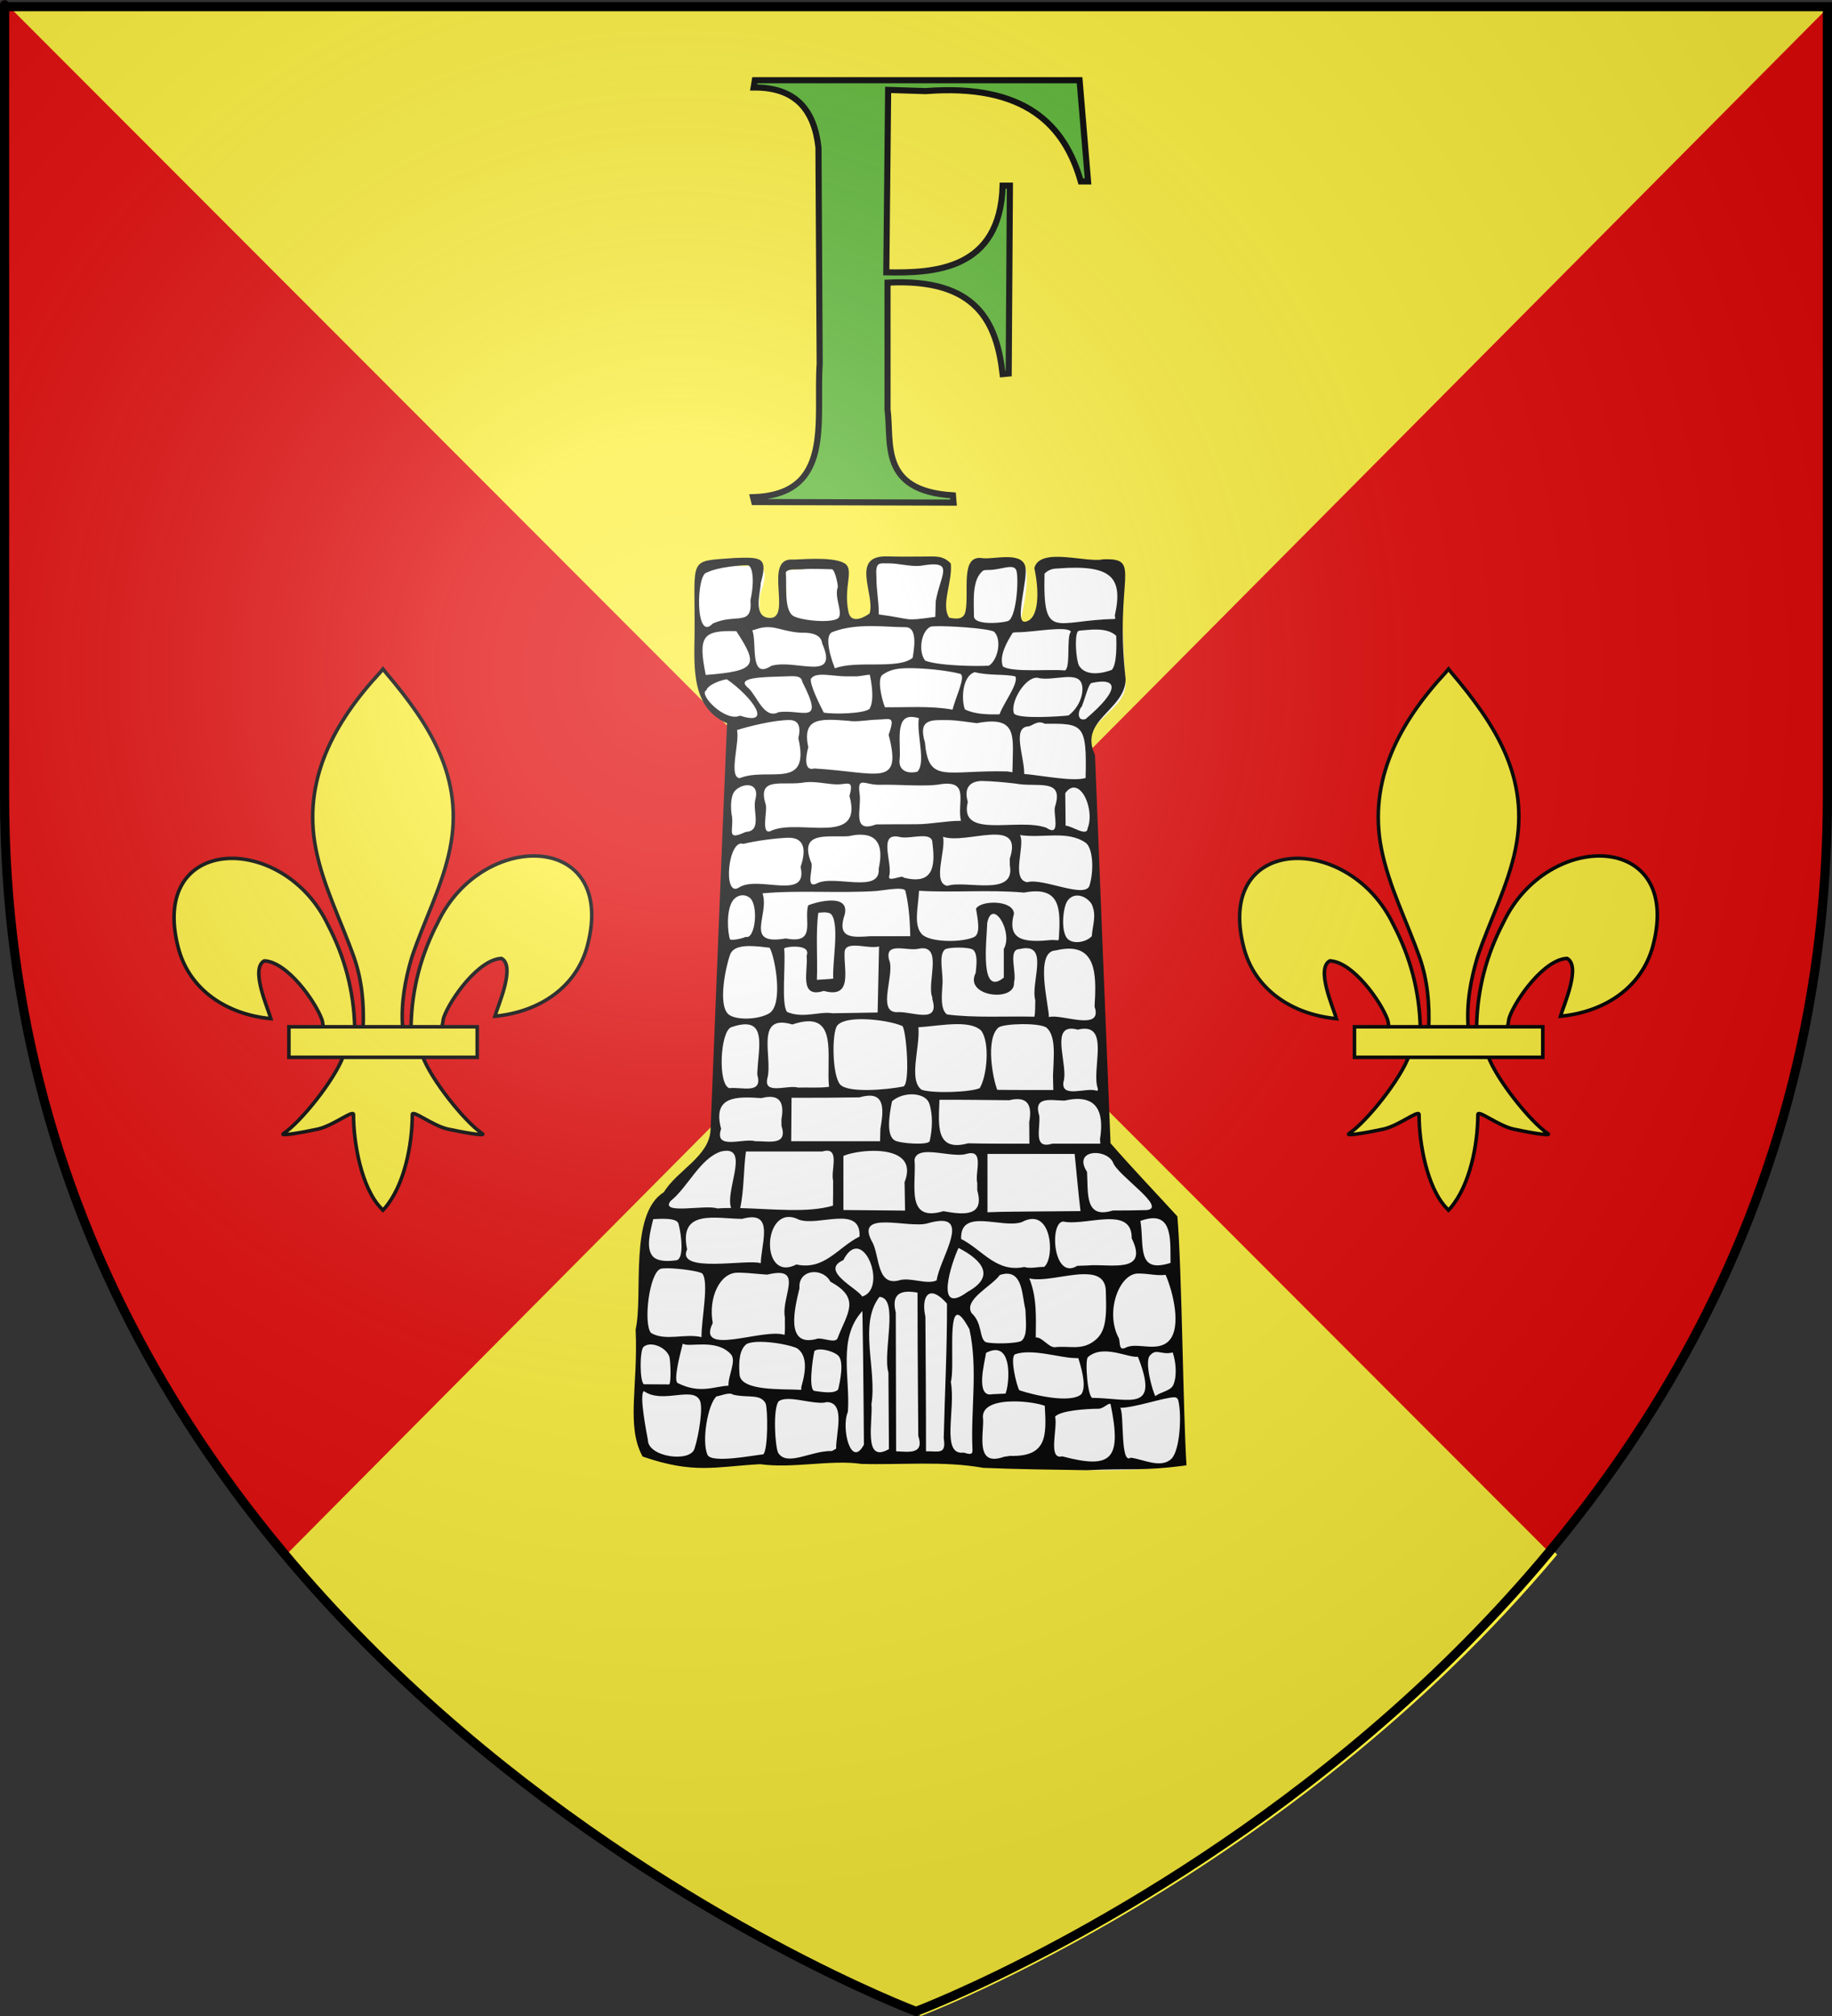
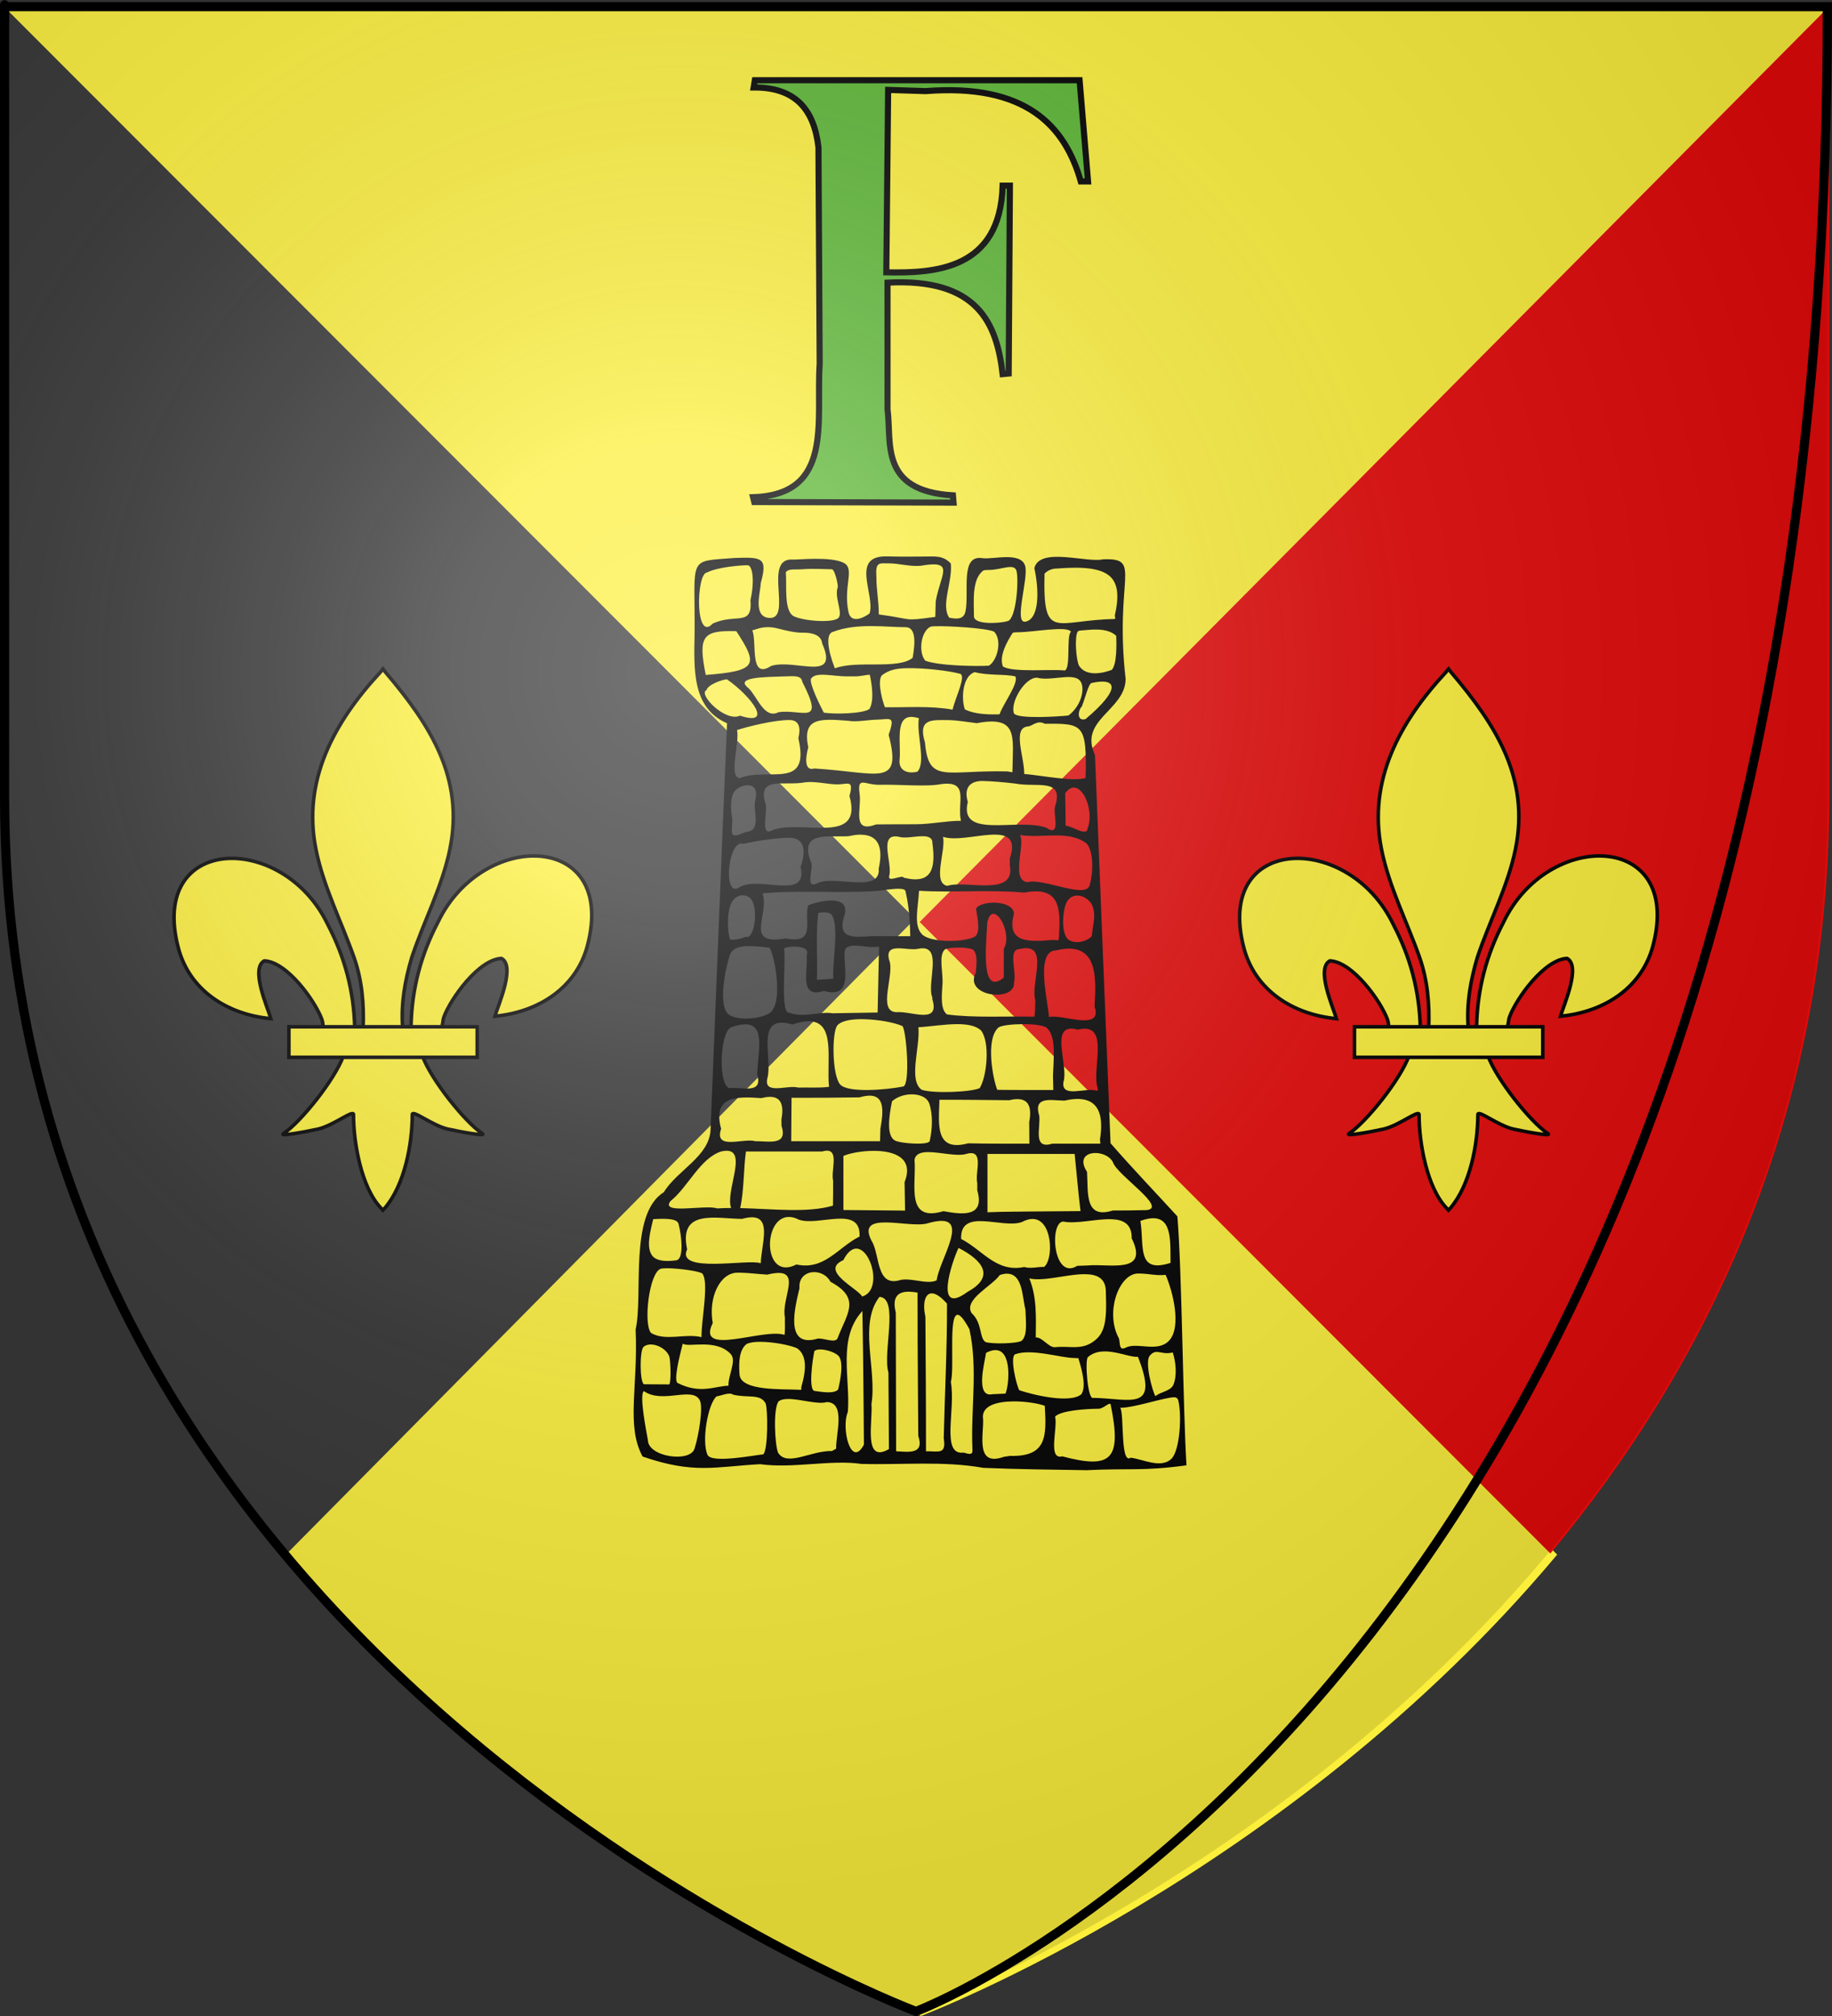
<svg xmlns="http://www.w3.org/2000/svg" xmlns:ns1="http://sodipodi.sourceforge.net/DTD/sodipodi-0.dtd" xmlns:ns2="http://www.inkscape.org/namespaces/inkscape" xmlns:xlink="http://www.w3.org/1999/xlink" version="1.0" width="600" height="660" id="svg2" ns1:version="0.32" ns2:version="0.44" ns1:docname="Blason_Fridefont_2.svg">
  <rect width="100%" height="100%" fill="#333333" stroke="none" />
  <ns1:namedview ns2:window-height="791" ns2:window-width="1030" ns2:pageshadow="2" ns2:pageopacity="0.0" guidetolerance="10.0" gridtolerance="10.0" objecttolerance="10.0" borderopacity="1.0" bordercolor="#666666" pagecolor="#ffffff" id="base" ns2:zoom="0.9030303" ns2:cx="300" ns2:cy="330" ns2:window-x="154" ns2:window-y="154" ns2:current-layer="svg2" />
  <desc id="desc4">Flag of Canton of Valais (Wallis)</desc>
  <defs id="defs6">
    <linearGradient id="linearGradient2893">
      <stop style="stop-color:#ffffff;stop-opacity:0.314" offset="0" id="stop2895" />
      <stop style="stop-color:#ffffff;stop-opacity:0.251" offset="0.19" id="stop2897" />
      <stop style="stop-color:#6b6b6b;stop-opacity:0.125" offset="0.6" id="stop2901" />
      <stop style="stop-color:#000000;stop-opacity:0.125" offset="1" id="stop2899" />
    </linearGradient>
    <linearGradient id="linearGradient2885">
      <stop style="stop-color:#ffffff;stop-opacity:1" offset="0" id="stop2887" />
      <stop style="stop-color:#ffffff;stop-opacity:1" offset="0.229" id="stop2891" />
      <stop style="stop-color:#000000;stop-opacity:1" offset="1" id="stop2889" />
    </linearGradient>
    <linearGradient id="linearGradient2955">
      <stop style="stop-color:#fd0000;stop-opacity:1" offset="0" id="stop2867" />
      <stop style="stop-color:#e77275;stop-opacity:0.659" offset="0.5" id="stop2873" />
      <stop style="stop-color:#000000;stop-opacity:0.323" offset="1" id="stop2959" />
    </linearGradient>
    <radialGradient cx="225.524" cy="218.901" r="300" fx="225.524" fy="218.901" id="radialGradient2961" xlink:href="#linearGradient2955" gradientUnits="userSpaceOnUse" gradientTransform="matrix(-4.167939e-4,2.183,-1.884,-3.599562e-4,615.597,-289.121)" />
    <polygon points="0,-1 0.588,0.809 -0.951,-0.309 0.951,-0.309 -0.588,0.809 0,-1 " transform="scale(53,53)" id="star" />
    <clipPath id="clip">
      <path d="M 0,-200 L 0,600 L 300,600 L 300,-200 L 0,-200 z " id="path10" />
    </clipPath>
    <radialGradient cx="225.524" cy="218.901" r="300" fx="225.524" fy="218.901" id="radialGradient1911" xlink:href="#linearGradient2955" gradientUnits="userSpaceOnUse" gradientTransform="matrix(-4.167939e-4,2.183,-1.884,-3.599562e-4,615.597,-289.121)" />
    <radialGradient cx="225.524" cy="218.901" r="300" fx="225.524" fy="218.901" id="radialGradient2865" xlink:href="#linearGradient2955" gradientUnits="userSpaceOnUse" gradientTransform="matrix(0,1.749,-1.593,-1.049767e-7,551.788,-191.29)" />
    <radialGradient cx="225.524" cy="218.901" r="300" fx="225.524" fy="218.901" id="radialGradient2871" xlink:href="#linearGradient2955" gradientUnits="userSpaceOnUse" gradientTransform="matrix(0,1.386,-1.323,-5.741131e-8,-158.082,-109.541)" />
    <radialGradient cx="221.445" cy="226.331" r="300" fx="221.445" fy="226.331" id="radialGradient3163" xlink:href="#linearGradient2893" gradientUnits="userSpaceOnUse" gradientTransform="matrix(1.353,0,0,1.349,-77.629,-85.747)" />
    <radialGradient cx="225.524" cy="218.901" r="300" fx="225.524" fy="218.901" id="radialGradient19139" xlink:href="#linearGradient2955" gradientUnits="userSpaceOnUse" gradientTransform="matrix(0,1.386,-1.323,-5.741131e-8,-158.082,-109.541)" />
    <radialGradient cx="225.524" cy="218.901" r="300" fx="225.524" fy="218.901" id="radialGradient19137" xlink:href="#linearGradient2955" gradientUnits="userSpaceOnUse" gradientTransform="matrix(0,1.749,-1.593,-1.049767e-7,551.788,-191.29)" />
    <radialGradient cx="225.524" cy="218.901" r="300" fx="225.524" fy="218.901" id="radialGradient19135" xlink:href="#linearGradient2955" gradientUnits="userSpaceOnUse" gradientTransform="matrix(-4.167939e-4,2.183,-1.884,-3.599562e-4,615.597,-289.121)" />
    <clipPath id="clipPath19131">
      <path d="M 0,-200 L 0,600 L 300,600 L 300,-200 L 0,-200 z " id="path19133" />
    </clipPath>
-     <polygon points="0,-1 0.588,0.809 -0.951,-0.309 0.951,-0.309 -0.588,0.809 0,-1 " transform="scale(53,53)" id="polygon19129" />
    <radialGradient cx="225.524" cy="218.901" r="300" fx="225.524" fy="218.901" id="radialGradient19127" xlink:href="#linearGradient2955" gradientUnits="userSpaceOnUse" gradientTransform="matrix(-4.167939e-4,2.183,-1.884,-3.599562e-4,615.597,-289.121)" />
    <linearGradient id="linearGradient19119">
      <stop style="stop-color:#fd0000;stop-opacity:1" offset="0" id="stop19121" />
      <stop style="stop-color:#e77275;stop-opacity:0.659" offset="0.5" id="stop19123" />
      <stop style="stop-color:#000000;stop-opacity:0.323" offset="1" id="stop19125" />
    </linearGradient>
    <linearGradient id="linearGradient19111">
      <stop style="stop-color:#ffffff;stop-opacity:1" offset="0" id="stop19113" />
      <stop style="stop-color:#ffffff;stop-opacity:1" offset="0.229" id="stop19115" />
      <stop style="stop-color:#000000;stop-opacity:1" offset="1" id="stop19117" />
    </linearGradient>
    <linearGradient id="linearGradient19101">
      <stop style="stop-color:#ffffff;stop-opacity:0.314" offset="0" id="stop19103" />
      <stop style="stop-color:#ffffff;stop-opacity:0.251" offset="0.19" id="stop19105" />
      <stop style="stop-color:#6b6b6b;stop-opacity:0.125" offset="0.6" id="stop19107" />
      <stop style="stop-color:#000000;stop-opacity:0.125" offset="1" id="stop19109" />
    </linearGradient>
    <radialGradient cx="225.524" cy="218.901" r="300" fx="225.524" fy="218.901" id="radialGradient19435" xlink:href="#linearGradient2955" gradientUnits="userSpaceOnUse" gradientTransform="matrix(0,1.386,-1.323,-5.741131e-8,-158.082,-109.541)" />
    <radialGradient cx="225.524" cy="218.901" r="300" fx="225.524" fy="218.901" id="radialGradient19433" xlink:href="#linearGradient2955" gradientUnits="userSpaceOnUse" gradientTransform="matrix(0,1.749,-1.593,-1.049767e-7,551.788,-191.29)" />
    <radialGradient cx="225.524" cy="218.901" r="300" fx="225.524" fy="218.901" id="radialGradient19431" xlink:href="#linearGradient2955" gradientUnits="userSpaceOnUse" gradientTransform="matrix(-4.167939e-4,2.183,-1.884,-3.599562e-4,615.597,-289.121)" />
    <clipPath id="clipPath19427">
      <path d="M 0,-200 L 0,600 L 300,600 L 300,-200 L 0,-200 z " id="path19429" />
    </clipPath>
    <polygon points="0,-1 0.588,0.809 -0.951,-0.309 0.951,-0.309 -0.588,0.809 0,-1 " transform="scale(53,53)" id="polygon19425" />
    <radialGradient cx="225.524" cy="218.901" r="300" fx="225.524" fy="218.901" id="radialGradient19423" xlink:href="#linearGradient2955" gradientUnits="userSpaceOnUse" gradientTransform="matrix(-4.167939e-4,2.183,-1.884,-3.599562e-4,615.597,-289.121)" />
    <linearGradient id="linearGradient19415">
      <stop style="stop-color:#fd0000;stop-opacity:1" offset="0" id="stop19417" />
      <stop style="stop-color:#e77275;stop-opacity:0.659" offset="0.5" id="stop19419" />
      <stop style="stop-color:#000000;stop-opacity:0.323" offset="1" id="stop19421" />
    </linearGradient>
    <linearGradient id="linearGradient19407">
      <stop style="stop-color:#ffffff;stop-opacity:1" offset="0" id="stop19409" />
      <stop style="stop-color:#ffffff;stop-opacity:1" offset="0.229" id="stop19411" />
      <stop style="stop-color:#000000;stop-opacity:1" offset="1" id="stop19413" />
    </linearGradient>
    <linearGradient id="linearGradient19397">
      <stop style="stop-color:#ffffff;stop-opacity:0.314" offset="0" id="stop19399" />
      <stop style="stop-color:#ffffff;stop-opacity:0.251" offset="0.19" id="stop19401" />
      <stop style="stop-color:#6b6b6b;stop-opacity:0.125" offset="0.6" id="stop19403" />
      <stop style="stop-color:#000000;stop-opacity:0.125" offset="1" id="stop19405" />
    </linearGradient>
    <radialGradient ns2:collect="always" xlink:href="#linearGradient2893" id="radialGradient2134" gradientUnits="userSpaceOnUse" gradientTransform="matrix(1.353,0,0,1.349,-77.629,-85.747)" cx="221.445" cy="226.331" fx="221.445" fy="226.331" r="300" />
  </defs>
  <g id="g2401">
    <g transform="matrix(1.003,0,0,1.003,-470.753,-0.47)" id="g2097">
      <path id="path2855" style="fill:#fcef3c;fill-opacity:1;fill-rule:evenodd;stroke:none;stroke-width:1px;stroke-linecap:butt;stroke-linejoin:miter;stroke-opacity:1" d="M 769.685,298.812 L 562.539,508.059 C 650.869,613.442 770.095,658.468 770.095,658.468 C 770.095,658.468 889.464,613.406 977.808,507.901 L 769.685,298.812 z " />
      <path id="path19459" style="fill:#fcef3c;fill-opacity:1;fill-rule:evenodd;stroke:none;stroke-width:1px;stroke-linecap:butt;stroke-linejoin:miter;stroke-opacity:1;display:inline" d="M 471.683,3.688 L 769.808,302.031 L 1066.37,3.688 L 471.683,3.688 z " />
-       <path id="path19461" style="fill:#e20909;fill-opacity:1;fill-rule:evenodd;stroke:none;stroke-width:1px;stroke-linecap:butt;stroke-linejoin:miter;stroke-opacity:1;display:inline" d="M 470.151,0.469 L 470.933,289.719 C 478.16,380.769 516.187,452.765 562.776,507.938 L 769.433,300 L 470.151,0.469 z " />
      <path id="path19463" style="fill:#e20909;fill-opacity:1;fill-rule:evenodd;stroke:none;stroke-width:1px;stroke-linecap:butt;stroke-linejoin:miter;stroke-opacity:1;display:inline" d="M 1066.682,2.5 L 769.651,301.406 L 975.589,507.531 C 1026.478,446.405 1066.682,364.965 1066.682,260.219 C 1066.682,-24.336 1066.682,2.335 1066.682,2.5 z " />
    </g>
    <g transform="translate(1.587,4.553)" id="layer4" style="display:inline">
      <g id="g1878" style="display:inline" transform="matrix(0.194,0,0,0.194,403.056,213.103)">
        <path id="path1876" style="opacity:1;fill:#fcef3c;fill-opacity:1;fill-rule:evenodd;stroke:black;stroke-width:6;stroke-linecap:butt;stroke-linejoin:miter;stroke-miterlimit:4;stroke-dasharray:none;stroke-opacity:1;display:inline" d="M 407.029,608.699 C 408.454,546.743 423.78,489.16 452.319,434.591 C 527.033,277.405 755.239,281.159 704.934,473.402 C 686.397,544.241 623.425,585.876 548.615,593.017 C 554.015,574.352 583.715,508.365 559.74,495.455 C 521.401,496.904 473.795,563.161 462.347,594.756 C 460.694,599.292 461.156,604.534 459.311,608.996" />
        <g id="g26675" style="opacity:1;display:inline" transform="translate(-38.532,-48.577)">
          <g id="g13018" style="fill:#fcef3c;fill-opacity:1;stroke:black;stroke-width:6;stroke-miterlimit:4;stroke-dasharray:none;stroke-opacity:1" transform="translate(0,4)">
            <path id="path1902" style="fill:#fcef3c;fill-opacity:1;fill-rule:evenodd;stroke:black;stroke-width:6;stroke-linecap:butt;stroke-linejoin:miter;stroke-miterlimit:4;stroke-dasharray:none;stroke-opacity:1" d="M 350.523,657.372 C 349.098,595.416 333.772,537.833 305.233,483.264 C 230.519,326.078 2.313,329.832 52.618,522.075 C 71.155,592.914 134.127,634.549 208.937,641.69 C 203.537,623.025 173.837,557.038 197.813,544.128 C 236.151,545.577 283.757,611.833 295.205,643.429 C 296.858,647.965 296.396,653.207 298.241,657.669" />
            <path id="path3734" style="fill:#fcef3c;fill-opacity:1;fill-rule:nonzero;stroke:black;stroke-width:6;stroke-linecap:butt;stroke-linejoin:miter;stroke-miterlimit:4;stroke-dasharray:none;stroke-opacity:1" d="M 393.626,57.12 C 314.912,141.97 262.061,240.082 284.845,355.151 C 297.414,418.635 327.886,477.431 349.376,538.589 C 362.812,576.959 366.248,617.041 364.657,657.37 L 431.438,657.37 C 428.242,616.744 435.245,577.372 446.72,538.589 C 467.194,477.051 498.345,418.683 511.251,355.151 C 535.379,236.372 478.744,146.792 402.813,57.495 L 398.173,51.577 L 393.626,57.12 z " />
            <path id="path6395" style="fill:#fcef3c;fill-opacity:1;fill-rule:evenodd;stroke:black;stroke-width:6;stroke-linecap:butt;stroke-linejoin:miter;stroke-miterlimit:4;stroke-dasharray:none;stroke-opacity:1" d="M 331.345,704.401 C 317.383,743.531 260.456,815.193 230.22,835.62 C 222.377,840.918 267.706,832.569 288.001,828.12 C 314.62,822.286 349.218,793.923 348.407,803.933 C 348.332,849.771 361.218,926.257 394.813,961.401 L 397.995,964.789 L 401.282,961.401 C 434.86,922.23 447.52,853.359 447.688,803.933 C 446.877,793.923 481.476,822.286 508.095,828.12 C 528.39,832.569 573.718,840.918 565.876,835.62 C 535.639,815.193 478.744,743.531 464.782,704.401 L 331.345,704.401 z " />
            <rect id="rect4623" style="fill:#fcef3c;fill-opacity:1;stroke:black;stroke-width:6;stroke-miterlimit:4;stroke-dasharray:none;stroke-opacity:1" y="655.379" x="239.352" height="51.503" width="317.888" />
          </g>
        </g>
      </g>
      <g id="g26682" style="display:inline" transform="matrix(0.194,0,0,0.194,54.072,213.103)">
        <path id="path26684" style="opacity:1;fill:#fcef3c;fill-opacity:1;fill-rule:evenodd;stroke:black;stroke-width:6;stroke-linecap:butt;stroke-linejoin:miter;stroke-miterlimit:4;stroke-dasharray:none;stroke-opacity:1;display:inline" d="M 407.029,608.699 C 408.454,546.743 423.78,489.16 452.319,434.591 C 527.033,277.405 755.239,281.159 704.934,473.402 C 686.397,544.241 623.425,585.876 548.615,593.017 C 554.015,574.352 583.715,508.365 559.74,495.455 C 521.401,496.904 473.795,563.161 462.347,594.756 C 460.694,599.292 461.156,604.534 459.311,608.996" />
        <g id="g26686" style="opacity:1;display:inline" transform="translate(-38.532,-48.577)">
          <g id="g26688" style="fill:#fcef3c;fill-opacity:1;stroke:black;stroke-width:6;stroke-miterlimit:4;stroke-dasharray:none;stroke-opacity:1" transform="translate(0,4)">
            <path id="path26690" style="fill:#fcef3c;fill-opacity:1;fill-rule:evenodd;stroke:black;stroke-width:6;stroke-linecap:butt;stroke-linejoin:miter;stroke-miterlimit:4;stroke-dasharray:none;stroke-opacity:1" d="M 350.523,657.372 C 349.098,595.416 333.772,537.833 305.233,483.264 C 230.519,326.078 2.313,329.832 52.618,522.075 C 71.155,592.914 134.127,634.549 208.937,641.69 C 203.537,623.025 173.837,557.038 197.813,544.128 C 236.151,545.577 283.757,611.833 295.205,643.429 C 296.858,647.965 296.396,653.207 298.241,657.669" />
            <path id="path26692" style="fill:#fcef3c;fill-opacity:1;fill-rule:nonzero;stroke:black;stroke-width:6;stroke-linecap:butt;stroke-linejoin:miter;stroke-miterlimit:4;stroke-dasharray:none;stroke-opacity:1" d="M 393.626,57.12 C 314.912,141.97 262.061,240.082 284.845,355.151 C 297.414,418.635 327.886,477.431 349.376,538.589 C 362.812,576.959 366.248,617.041 364.657,657.37 L 431.438,657.37 C 428.242,616.744 435.245,577.372 446.72,538.589 C 467.194,477.051 498.345,418.683 511.251,355.151 C 535.379,236.372 478.744,146.792 402.813,57.495 L 398.173,51.577 L 393.626,57.12 z " />
            <path id="path26694" style="fill:#fcef3c;fill-opacity:1;fill-rule:evenodd;stroke:black;stroke-width:6;stroke-linecap:butt;stroke-linejoin:miter;stroke-miterlimit:4;stroke-dasharray:none;stroke-opacity:1" d="M 331.345,704.401 C 317.383,743.531 260.456,815.193 230.22,835.62 C 222.377,840.918 267.706,832.569 288.001,828.12 C 314.62,822.286 349.218,793.923 348.407,803.933 C 348.332,849.771 361.218,926.257 394.813,961.401 L 397.995,964.789 L 401.282,961.401 C 434.86,922.23 447.52,853.359 447.688,803.933 C 446.877,793.923 481.476,822.286 508.095,828.12 C 528.39,832.569 573.718,840.918 565.876,835.62 C 535.639,815.193 478.744,743.531 464.782,704.401 L 331.345,704.401 z " />
            <rect id="rect26696" style="fill:#fcef3c;fill-opacity:1;stroke:black;stroke-width:6;stroke-miterlimit:4;stroke-dasharray:none;stroke-opacity:1" y="655.379" x="239.352" height="51.503" width="317.888" />
          </g>
        </g>
      </g>
-       <path id="rect10331" style="fill:white;fill-opacity:1;stroke:none;stroke-width:7;stroke-miterlimit:4;stroke-dasharray:none;stroke-opacity:1" d="M 289.625,178.435 C 285.691,178.134 285.017,177.61 284.688,181.31 C 283.885,186.038 285.776,192.337 285.971,197.088 C 285.422,197.442 280.869,201.335 277.216,199.334 C 273.911,197.524 277.666,180.941 271.103,181.096 C 264.848,181.244 259.207,182.11 255.699,182.128 C 251.164,182.15 257.477,187.632 255.718,190.351 C 251.823,196.369 256.091,198.695 251.968,199.92 C 245.986,199.679 247.269,193.997 247.253,190.416 C 248.417,186.707 250.598,181.895 246.389,180.561 C 235.412,181.645 238.279,178.833 234.799,179.897 C 226.224,183.678 225.94,185.756 227.036,202.312 C 227.085,206.828 226.105,211.461 226.814,216.034 C 227.363,222.882 231.166,229.687 237.811,232.141 C 235.832,277.094 234.305,322.071 232.282,367.018 C 230.87,374.648 223.408,378.593 218.767,384.098 C 217.584,385.903 216.2,387.347 214.41,388.553 C 208.8,393.748 209.152,402.14 209.082,409.2 C 209.237,413.082 208.628,416.929 208.301,420.739 C 208.915,429.763 206.337,458.528 209.733,467.308 C 213.179,473.754 220.836,473.414 231.371,472.955 C 238.614,475.399 243.941,472.585 251.518,473.807 C 265.63,473.842 272.376,474.141 280.997,474.325 C 294.486,474.648 308.123,473.309 321.48,475.608 C 335.07,475.891 370.936,478.481 383.797,474.827 C 385.442,465.198 385.857,474.92 385.913,448.248 C 384.769,430.531 385.193,412.083 383.722,394.391 C 376.4,386.424 368.935,378.583 361.827,370.424 C 360.078,328.009 358.419,285.591 356.717,243.174 C 354.659,239.428 355.489,234.616 358.556,231.672 C 361.923,227.868 367.408,224.591 367.073,218.788 C 366.238,209.303 365.987,195.137 365.505,184.57 C 362.011,179.391 354.871,181.679 349.3,179.099 C 346.175,177.801 343.244,180.27 339.117,179.79 C 337.746,181.515 339.36,183.797 338.895,185.837 C 338.949,189.607 340.03,199.194 332.274,201.062 C 331.717,201.104 338.216,179.725 332.055,179.126 C 325.722,178.51 321.543,180.685 319.713,180.317 C 316.438,179.657 316.769,197.169 315.364,198.323 C 310.717,202.139 310.282,199.218 307.897,198.792 C 304.975,194.106 308.09,184.537 308.199,179.371 C 308.182,177.549 308.954,179.208 306.731,178.385 C 300.041,178.243 302.57,178.229 295.13,178.127 C 292.159,178.454 292.538,178.499 289.625,178.435 z " />
      <path id="path10736" style="fill:black;fill-opacity:1;stroke:none;stroke-opacity:1" d="M 301.648,177.64 C 298.029,177.646 294.318,177.732 289.284,177.606 C 276.557,177.052 285.099,190.01 283.233,196.246 C 282.322,196.989 277.245,200.275 276.296,195.785 C 274.504,187.302 278.512,181.709 274.782,179.737 C 270.578,177.515 259.607,178.741 258.089,178.636 C 248.063,177.945 258.139,198.253 250.34,197.741 C 244.798,197.377 247.558,189.106 247.569,186.342 C 249.926,177.892 247.92,177.789 238.883,178.123 C 223.343,179.333 226.125,177.408 225.896,203.088 C 225.694,214.696 225.035,227.199 236.527,232.239 C 234.638,276.599 232.956,320.971 231.129,365.334 C 230.721,374.07 220.129,378.61 215.84,385.745 C 204.292,392.867 209.145,419.335 206.586,430.712 C 207.447,449.341 203.378,462.204 208.871,472.293 C 225.784,478.104 232.49,475.615 247.355,474.793 C 258.11,476.28 270.555,473.244 280.504,474.704 C 293.825,475.08 307.36,473.656 320.453,475.992 C 331.577,476.478 343.657,476.586 354.312,476.762 C 368.596,476.056 372.323,477.136 387.001,475.169 C 385.867,457.278 385.52,411.53 384.02,393.663 C 376.956,385.942 369.202,377.845 362.128,369.718 C 360.388,327.345 358.726,284.97 357.031,242.595 C 351.571,231.07 366.938,228.038 367.067,217.767 C 363.329,184.37 372.79,178.055 359.699,178.561 C 354.239,179.784 338.985,174.412 337.167,181.43 C 338.778,188.726 338.833,197.932 334.351,198.957 C 330.202,199.906 335.422,184.608 334.135,180.632 C 332.618,175.949 323.481,178.697 320.156,178.176 C 312.805,177.024 315.864,188.904 314.649,195.477 C 314.115,198.364 311.669,198.137 309.285,197.664 C 306.48,193.499 310.435,185.898 309.806,179.935 C 307.355,177.231 304.463,177.635 301.648,177.64 z M 289.503,179.88 C 292.582,179.847 296.58,181.01 299.887,180.675 C 311.455,178.669 306.458,183.266 304.874,192.306 C 304.834,194 304.777,195.707 304.737,197.401 C 293.852,198.911 297.901,198.158 286.231,196.602 C 286.231,191.998 285.443,188.958 285.443,184.354 C 285.07,179.199 286.423,179.914 289.503,179.88 z M 270.836,181.819 C 271.89,181.83 272.963,187.221 272.789,187.686 C 271.604,190.846 274.357,195.564 273.173,197.538 C 271.988,199.513 262.119,198.861 258.564,197.282 C 255.009,195.702 256.173,187.148 255.778,182.804 C 256.653,181.491 258.9,182.004 261.519,181.797 C 264.664,181.547 268.346,181.795 270.836,181.819 z M 322.184,182.039 C 326.277,182.082 330.645,179.622 331.336,182.386 C 332.126,185.546 331.223,198.003 328.458,198.792 C 325.693,199.582 317.389,200.051 317.389,197.203 C 317.389,192.464 316.59,184.94 320.54,182.176 C 321.033,182.077 321.599,182.032 322.184,182.039 z M 243.24,180.495 C 244.899,180.492 245.614,185.675 244.199,191.872 C 244.908,200.851 239.401,196.054 231.787,199.627 C 226.05,205.866 226.392,183.261 229.922,182.883 C 233.466,181.103 240.815,180.499 243.24,180.495 z M 344.674,181.567 C 362.427,180.158 366.331,184.39 363.525,196.978 C 363.75,199.022 364.349,197.324 363.388,198.099 C 343.932,198.461 339.971,205.586 340.509,183.266 C 341.593,182.103 343.035,181.585 344.674,181.567 z M 283.721,200.415 C 287.927,200.418 291.882,200.8 294.928,200.771 C 298.308,200.74 298.268,205.369 297.32,210.803 C 292.485,214.756 279.029,211.497 271.832,214.248 C 269.269,207.593 269.038,203.145 270.981,202.388 C 275.071,200.794 279.515,200.413 283.721,200.415 z M 304.49,200.47 C 309.049,200.311 321.649,201.094 323.992,202.244 C 326.652,204.932 325.196,211.538 322.288,213.379 C 317.871,213.631 305.829,213.414 301.43,211.734 C 299.12,208.829 300.007,202.296 303.066,200.662 C 303.353,200.546 303.839,200.493 304.49,200.47 z M 261.336,202.579 C 264.75,202.523 267.41,203.504 267.665,206.059 C 273.359,218.986 259.07,211.058 251.022,213.435 C 243.678,218.18 246.447,205.84 244.794,201.812 C 246.711,201.346 248.79,200.084 253.293,201.235 C 255.992,201.924 258.893,202.62 261.336,202.579 z M 331.691,202.436 C 336.616,202.462 348.013,200.192 349.161,202.278 C 347.574,203.671 349.184,214.344 347.113,214.956 C 343.211,214.429 329.831,215.698 326.871,213.626 C 325.555,210.165 328.212,205.574 330.075,202.628 C 330.441,202.483 330.988,202.433 331.691,202.436 z M 352.154,201.882 C 354.885,201.736 360.82,200.584 363.991,203.605 C 364.087,206.149 364.267,212.804 362.553,214.741 C 360.297,215.629 354.322,217.29 351.825,213.417 C 350.855,211.642 350.257,203.73 351.414,202.156 C 351.622,202 351.872,201.898 352.154,201.882 z M 239.561,202.074 C 246.76,213.136 246.56,215.099 229.554,216.412 C 226.959,203.552 228.615,201.787 239.561,202.074 z M 295.184,214.207 C 301.091,214.074 308.985,215.007 312.808,216.022 C 314.974,216.598 311.309,223.756 310.397,227.768 C 303.075,226.453 295.628,227.092 288.231,226.983 C 287.049,223.909 285.677,217.608 287.436,216.372 C 289.548,214.886 291.64,214.287 295.184,214.207 z M 276.353,216.878 C 277.092,216.864 277.793,216.867 278.463,216.878 C 280.249,216.907 282.464,216.251 283.299,216.372 C 284.517,222.248 284.254,225.679 283.189,227.531 C 281.169,229.142 271.286,229.318 268.201,228.736 C 266.97,226.321 263.598,219.648 263.982,217.722 C 265.501,215.143 271.182,216.979 276.353,216.878 z M 330.954,216.894 C 332.096,219.175 327.103,225.583 325.768,229.302 C 322.152,229.404 317.64,229.319 314.425,227.685 C 313.186,224.331 313.568,216.739 317.673,215.496 C 322.027,216.68 327.562,216.055 330.954,216.894 z M 255.296,216.894 C 258.376,216.795 260.86,216.467 261.16,218.641 C 268.674,233.283 261.242,227.512 253.405,228.6 C 248.681,231.049 246.408,223.366 243.514,220.704 C 238.913,217.118 248.52,217.112 255.296,216.894 z M 338.078,217.319 C 338.34,217.332 338.57,217.398 338.818,217.483 C 343.8,218.286 350.747,215.362 352.49,218.862 C 353.639,221.17 352.592,226.461 348.365,229.677 C 346.46,229.921 331.538,231.026 330.481,228.957 C 329.217,225.306 334.142,217.119 338.078,217.319 z M 236.494,217.836 C 244.788,223.663 251.795,233.326 240.774,229.745 C 235.888,231.974 226.948,222.614 229.769,221.411 C 230.339,219.44 235.225,217.892 236.494,217.836 z M 356.059,219.015 C 364.133,217.264 365.8,220.836 353.935,230.869 C 350.891,231.726 351.547,227.782 352.709,226.78 C 353.915,223.767 354.956,218.956 356.059,219.015 z M 296.587,230.158 C 297.327,230.116 298.232,230.241 299.355,230.569 C 298.511,235.637 301.754,245.093 298.868,248.084 C 295.309,248.949 292.747,247.462 293.019,244.318 C 293.618,239.547 291.414,230.455 296.587,230.158 z M 285.847,231.038 C 289.914,230.95 291.728,229.53 289.457,235.983 C 293.923,253.428 286.226,248.306 265.085,247.031 C 260.8,248.292 263.038,240.341 263.139,240.155 C 261.078,230.381 266.8,230.673 276.257,231.421 C 278.834,231.902 282.683,231.106 285.847,231.038 z M 308.698,231.192 C 311.721,231.191 315.262,231.837 318.343,232.206 C 331.954,229.549 330.109,236.859 330.036,246.655 L 329.981,248.271 L 328.337,247.997 C 308.063,247.496 302.542,252.152 301.349,238.531 C 298.939,230.578 303.661,231.195 308.698,231.192 z M 257.077,231.176 C 259.704,231.219 260.865,233.034 259.879,237.114 C 263.906,254.412 249.963,246.419 240.637,250.211 C 236.917,249.752 240.754,238.371 239.788,234.458 C 243.022,233.399 252.062,231.093 257.077,231.176 z M 335.194,233.249 C 336.448,233.174 338.188,231.047 340.592,232.395 C 353.131,232.309 354.395,232.305 353.963,250.156 C 349.726,251.376 340.176,249.391 333.844,248.819 C 333.965,243.341 329.758,233.577 335.194,233.249 z M 286.553,252.371 C 292.992,252.196 301.838,253.122 306.801,252.126 C 316.075,251.005 311.768,258.229 313.137,264.163 C 308.21,264.163 303.295,265.292 298.368,265.292 C 294.02,265.293 289.675,265.303 285.326,265.347 C 277.203,268.438 280.659,260.034 279.956,255.449 C 279.103,249.316 281.545,252.508 286.553,252.371 z M 272.894,252.242 C 275.964,252.195 278.178,250.586 276.613,255.997 C 281.266,272.577 260.599,263.441 251.241,267.306 C 247.237,269.612 249.959,260.558 249.158,258.704 C 246.234,249.278 255.154,252.911 262.153,251.552 C 265.52,251.153 269.824,252.29 272.894,252.242 z M 320.172,251.127 C 323.25,251.175 327.595,251.574 330.967,251.97 C 337.947,253.344 346.996,249.952 343.962,259.471 C 343.182,261.574 346.097,269.797 341.085,266.43 C 331.699,263.047 312.336,270.368 315.378,257.976 C 313.774,252.508 317.093,251.078 320.172,251.127 z M 243.377,252.513 C 245.265,252.579 246.704,253.939 245.761,257.334 C 244.899,260.953 248.067,267.572 242.637,267.8 C 236.219,270.783 238.647,267.533 238.171,262.923 C 237.617,260.146 237.616,256.024 239.103,254.376 C 240.166,253.197 241.909,252.461 243.377,252.513 z M 350.072,253.28 C 353.864,253.291 356.603,261.819 354.62,266.63 C 354.444,269.55 349.461,265.781 347.414,265.753 C 347.385,261.579 347.334,259.289 347.304,255.115 C 348.246,253.812 349.197,253.277 350.072,253.28 z M 279.627,268.717 C 279.961,268.701 280.275,268.709 280.586,268.717 C 285.98,268.854 287.766,272.687 286.203,279.785 C 286.917,288.231 271.485,281.681 265.954,284.669 C 261.808,286.653 265.173,279.019 263.982,277.628 C 260.124,267.458 269.303,269.585 276.284,269.21 C 277.508,268.932 278.625,268.764 279.627,268.717 z M 300.478,269.21 C 302.381,269.196 303.831,269.636 303.794,271.511 C 304.853,279.538 303.802,285.154 294.368,282.772 C 294.039,281.626 288.92,284.594 289.655,282.169 C 290.786,277.925 285.846,267.85 292.943,269.429 C 294.808,269.977 298.032,269.228 300.478,269.21 z M 307.273,269.402 C 315.009,272.028 333.758,262.601 329.138,276.513 C 329.138,277.243 329.138,277.974 329.138,278.704 C 331.121,289.284 314.663,283.435 308.65,285.463 C 303.67,284.48 308.248,273.991 307.273,269.402 z M 256.173,269.717 C 256.459,269.703 256.724,269.711 256.995,269.717 C 260.815,269.799 262.989,272.305 260.612,279.272 C 263.25,290.567 246.571,281.816 240.363,286.047 C 235.05,289.369 236.87,269.907 241.843,271.718 C 245.941,270.717 251.88,269.923 256.173,269.717 z M 332.481,268.841 C 339.951,269.956 348,267.204 353.973,271.348 C 356.193,272.888 356.813,279.751 355.333,285.006 C 354.476,290.133 340.071,282.728 334.838,284.266 C 329.373,283.388 334.27,272.196 332.481,268.841 z M 293.025,286.415 C 294.114,286.454 294.831,286.663 294.943,287.128 C 295.81,290.724 296.404,295.118 296.533,301.937 C 292.201,301.937 287.876,301.937 283.545,301.937 C 278.304,302.28 272.731,302.953 274.75,295.855 C 277.643,287.954 267.108,290.257 263.105,291.828 C 261.615,296.807 265.924,304.654 255.789,302.677 C 241.821,305.086 250.561,294.994 248.145,287.91 C 260.329,286.801 273.42,287.963 285.628,287.128 C 288.369,286.764 291.211,286.351 293.025,286.415 z M 299.41,287.073 C 310.892,287.748 322.34,286.64 333.796,287.663 C 345.733,285.422 345.835,292.771 345.195,302.677 L 345.058,303.28 L 343.03,303.17 C 335.026,303.913 327.887,304.012 330.508,294.567 C 330.234,289.999 319.65,290.138 318.069,292.923 C 318.63,296.416 319.658,301.158 317.439,302.211 C 313.515,304.072 302.825,304.037 300.286,301.225 C 297.567,298.213 299.108,292.638 299.41,287.073 z M 241.596,288.54 C 242.357,288.528 243.153,288.749 243.898,289.307 C 246.955,291.601 245.811,303.152 242.637,302.156 C 241.37,302.768 237.968,303.449 237.486,302.951 C 236.705,300.686 236.198,293.43 238.418,290.293 C 239.147,289.263 240.327,288.56 241.596,288.54 z M 351.305,288.622 C 353.044,288.654 354.843,289.765 355.908,291.362 C 357.681,295.126 356.239,298.165 355.99,301.937 C 354.014,304.024 349.989,304.544 348.181,302.923 C 345.915,300.893 346.38,293.649 347.743,290.814 C 348.651,289.23 349.952,288.598 351.305,288.622 z M 268.366,294.129 C 269.427,294.125 270.371,294.332 270.804,294.951 C 273.381,298.635 270.893,311.088 271.325,315.828 C 269.539,316.042 267.748,316.1 265.954,316.211 C 266.239,309.032 265.526,300.9 266.42,294.293 C 267.052,294.198 267.729,294.131 268.366,294.129 z M 323.741,294.622 C 326.245,294.546 329.563,302.024 327.166,306.102 C 327.166,309.237 327.166,312.364 327.166,315.499 C 319.166,322.048 321.574,303.488 321.74,297.608 C 322.155,295.502 322.906,294.648 323.741,294.622 z M 278.449,305.033 C 281.007,305.06 284.392,305.877 286.313,305.28 C 286.158,312.495 285.998,319.708 285.847,326.923 C 280.913,327.005 275.985,327.088 271.051,327.17 C 266.732,326.44 261.534,329.005 256.173,326.732 C 254.215,324.097 255.774,311.407 255.241,306.019 C 255.061,305.384 264.287,304.195 262.584,308.321 C 263.194,312.915 259.842,322.52 268.201,319.855 C 277.839,322.505 274.725,312.835 275.024,307.444 C 274.974,305.47 276.459,305.012 278.449,305.033 z M 244.172,305.17 C 246.123,305.193 248.302,305.445 250.474,305.718 C 252.296,308.857 255.039,324.321 250.364,327.17 C 246.754,329.37 239.023,329.521 236.856,327.389 C 233.594,324.18 235.988,312.312 237.514,308.019 C 238.316,305.76 240.919,305.132 244.172,305.17 z M 312.479,305.663 C 314.462,305.674 316.454,305.914 317.137,306.403 C 318.593,307.769 318.304,310.837 317.959,313.965 C 313.984,321.816 331.092,323.678 330.508,317.06 C 331.502,313.844 328.384,306.218 332.317,306.156 C 342.517,303.685 335.795,317.279 337.495,322.923 C 337.382,324.706 337.544,326.532 337.194,328.293 C 327.916,328.071 317.394,328.738 308.561,327.554 C 306.491,325.966 306.783,321.986 307.054,318.047 C 307.47,314.249 305.606,308.221 307.904,306.266 C 308.538,305.868 310.497,305.653 312.479,305.663 z M 292.423,305.91 C 294.548,305.865 297.297,306.469 299.081,306.074 C 307.635,304.238 301.77,317.163 303.766,322.019 L 303.766,322.567 C 306.339,330.969 296.911,326.402 292.121,326.814 C 285.455,326.81 291.634,314.19 289.601,309.691 C 288.815,306.658 290.297,305.954 292.423,305.91 z M 348.674,306.019 C 357.727,306.157 357.449,315.891 356.894,324.978 C 359.775,333.404 345.78,327.178 341.934,328.43 C 341.939,324.432 337.133,306.791 344.208,306.595 C 345.908,306.193 347.381,306 348.674,306.019 z M 279.737,329.115 C 280.196,329.102 280.659,329.109 281.134,329.115 C 286.02,329.18 291.552,330.234 294.012,331.389 C 295.285,333.297 296.583,350.376 294.258,351.143 C 288.802,352.24 276.098,353.338 273.572,350.485 C 270.915,347.484 270.81,333.415 272.64,331.17 C 273.757,329.8 276.519,329.206 279.737,329.115 z M 262.831,329.8 C 272.349,329.393 269.034,342.368 269.927,351.252 C 266.577,351.698 263.184,351.397 259.817,351.499 C 256.396,350.495 248.193,354.135 249.789,348.238 C 251.459,341.457 245.539,327.134 257.926,330.841 C 259.86,330.186 261.471,329.858 262.831,329.8 z M 311.849,330.732 C 315.162,330.721 318.099,331.204 319.768,332.869 C 322.716,336.842 321.643,347.847 319.274,351.691 C 316.114,353.056 303.828,353.465 300.259,352.211 C 295.806,349.067 299.868,337.963 299.19,331.745 C 302.73,331.569 307.59,330.745 311.849,330.732 z M 333.194,330.732 C 336.6,330.708 340.027,331.059 341.167,331.882 C 344.369,334.673 343.489,341.533 343.277,347.608 C 343.316,349.172 343.347,350.73 343.386,352.293 C 337.265,352.279 331.149,352.326 325.028,352.238 C 323.696,348.987 321.019,335.764 325.412,331.828 C 326.42,331.139 329.787,330.755 333.194,330.732 z M 242.445,330.786 C 248.955,330.727 246.824,339.073 246.473,346.019 L 246.446,346.649 L 246.446,347.362 C 248.323,353.833 241.274,351.201 237.294,351.691 C 233.482,350.561 234.227,333.238 237.87,331.745 C 239.735,331.096 241.24,330.797 242.445,330.786 z M 349.058,332.211 C 349.701,332.182 350.473,332.293 351.387,332.54 C 362.395,329.815 355.688,345.614 357.963,351.827 L 357.963,352.485 L 357.415,352.485 C 353.983,351.411 345.918,355.069 346.702,349.691 C 348.333,344.667 342.843,332.489 349.058,332.211 z M 296.615,353.718 C 299.418,353.605 302.058,354.607 302.78,356.786 C 303.986,360.43 303.79,365.148 302.889,369.006 C 302.552,370.453 293.231,369.84 291.436,368.786 C 288.775,367.224 289.469,361.224 290.559,355.992 C 292.15,354.56 294.435,353.805 296.615,353.718 z M 282.915,354.156 C 283.199,354.144 283.458,354.137 283.71,354.156 C 288.061,354.487 287.78,359.342 286.751,364.978 C 286.71,366.344 286.682,367.695 286.641,369.06 C 276.947,369.06 267.238,369.06 257.543,369.06 C 257.579,364.321 257.616,359.58 257.652,354.841 C 265.066,354.854 272.488,354.831 279.901,354.704 C 281.058,354.367 282.064,354.194 282.915,354.156 z M 250.72,354.54 C 254.304,354.595 255.179,357.398 254.337,361.964 C 254.342,362.646 254.359,363.338 254.364,364.019 C 256.491,370.641 250.302,369.001 245.816,369.06 C 241.811,367.943 232.188,372.149 234.582,365.006 C 231.684,354.176 239.63,354.397 247.788,354.951 C 248.916,354.658 249.893,354.527 250.72,354.54 z M 351.798,355.225 C 358.108,355.467 359.947,360.368 358.675,368.43 L 358.73,369.143 L 358.785,369.855 C 353.541,369.855 348.301,369.855 343.057,369.855 C 336.546,371.861 339.254,364.719 338.783,360.732 C 336.743,354.208 342.559,355.687 347.003,355.773 C 348.274,355.489 349.429,355.311 350.483,355.252 C 350.944,355.227 351.377,355.209 351.798,355.225 z M 331.221,355.28 C 331.446,355.269 331.672,355.272 331.878,355.28 C 335.461,355.407 336.342,358.238 335.495,362.786 C 335.513,365.145 335.532,367.496 335.55,369.855 C 328.858,369.833 322.183,369.919 315.493,369.745 C 304.46,372.734 305.879,363.34 306.095,355.499 C 313.711,355.452 321.33,355.579 328.947,355.636 C 329.791,355.434 330.544,355.313 331.221,355.28 z M 269.16,372.156 C 273.235,372.064 270.482,378.797 271.27,381.992 C 271.265,384.712 271.281,387.437 271.215,390.156 C 262.855,392.612 251.382,391.212 240.829,390.951 C 242.118,385.263 241.925,377.898 242.719,372.43 C 251.035,372.43 259.365,372.43 267.681,372.43 C 268.26,372.263 268.739,372.166 269.16,372.156 z M 236.445,372.184 C 243.215,372.226 235.882,385.689 237.87,390.923 C 236.295,390.923 234.766,390.969 233.267,391.06 C 229.653,389.71 214.397,393.232 218.032,388.649 C 223.848,383.947 227.648,374.705 234.554,372.43 C 235.286,372.251 235.905,372.18 236.445,372.184 z M 284.586,372.211 C 291.245,372.218 297.835,374.475 294.669,382.458 C 294.718,385.568 294.786,388.663 294.834,391.773 C 288.105,391.694 281.37,391.642 274.64,391.581 C 274.64,385.679 274.64,379.784 274.64,373.882 C 276.578,373.014 280.591,372.207 284.586,372.211 z M 302.396,372.622 C 306.286,372.611 311.74,374.121 314.863,373.225 C 321.041,371.443 317.611,379.261 318.48,382.786 C 318.48,383.574 318.48,384.355 318.48,385.143 C 320.937,393.696 314.234,393.248 307.383,391.964 C 294.784,395.738 298.618,383.12 297.93,375.115 C 298.295,373.174 300.063,372.629 302.396,372.622 z M 356.949,372.923 C 359.23,372.852 361.903,373.9 362.922,375.964 C 364.266,380.178 380.893,390.851 373.992,391.608 C 370.273,391.723 366.56,391.728 362.84,391.745 C 353.56,394.669 354.836,385.939 354.428,379.088 C 351.732,374.957 354.017,373.015 356.949,372.923 z M 321.823,373.225 C 331.34,373.225 340.856,373.225 350.373,373.225 C 351.011,379.461 351.541,385.714 352.291,391.937 C 347.759,391.978 343.206,392.006 338.674,392.047 C 333.056,392.142 327.437,392.074 321.823,392.321 C 321.823,385.951 321.823,379.595 321.823,373.225 z M 256.995,393.855 C 257.916,393.893 258.926,394.167 260.036,394.732 C 266.401,397.068 280.434,389.776 279.928,400.266 C 272.88,403.748 268.479,411.421 259.242,409.416 C 248.136,415.128 248.094,393.482 256.995,393.855 z M 244.802,393.964 C 251.119,394.058 247.777,402.916 247.569,409.006 C 243.424,407.513 219.712,412.51 223.457,404.458 C 220.607,391.118 232.886,394.425 241.459,394.485 C 242.792,394.107 243.899,393.951 244.802,393.964 z M 376.129,394.266 C 382.358,394.285 381.693,402.253 381.773,408.896 C 370.518,412.513 373.231,403.274 371.909,395.143 C 373.584,394.542 374.975,394.262 376.129,394.266 z M 215.539,394.458 C 218.591,394.472 220.322,394.918 220.635,396.101 C 221.686,400.079 222.464,407.691 219.895,408.047 C 215.681,408.631 213.202,408.012 212.059,406.567 C 209.972,403.928 211.308,398.803 212.361,394.567 C 212.987,394.533 213.582,394.501 214.141,394.485 C 214.631,394.471 215.103,394.456 215.539,394.458 z M 336.399,394.512 C 343.205,394.283 343.547,407.853 340.345,410.211 C 338.193,410.16 335.965,410.858 333.851,410.238 C 324.656,412.138 320.205,404.619 313.192,401.06 C 312.81,390.651 326.641,397.815 333.084,395.526 C 334.328,394.857 335.427,394.545 336.399,394.512 z M 362.429,394.595 C 366.276,394.733 369.115,396.077 369.06,400.841 C 374.861,412.736 361.692,409.044 354.538,409.745 L 352.839,409.8 L 351.223,409.855 C 343.28,414.792 342.019,395.458 346.647,395.362 C 350.883,396.243 357.483,394.417 362.429,394.595 z M 306.945,395.143 C 314.884,395.326 306.111,408.049 305.164,414.622 C 302.01,416.082 297.115,413.713 293.327,414.485 C 285.64,416.902 286.557,407.242 284.285,402.43 C 277.667,391.055 296.277,397.914 302.424,395.882 C 304.312,395.341 305.81,395.116 306.945,395.143 z M 312.342,403.992 C 319.991,407.913 324.634,413.29 315.301,418.375 C 304.187,426.59 310.15,408.559 312.342,403.992 z M 278.86,404.211 C 283.809,404.214 287.507,417.915 280.778,419.91 C 279.384,417.277 266.711,411.458 274.613,407.992 C 275.995,405.291 277.474,404.21 278.86,404.211 z M 217.265,410.649 C 220.933,410.726 227.162,411.543 228.389,412.348 C 230.749,415.06 228.029,427.946 228.17,433.194 C 222.641,431.904 216.448,434.618 211.628,431.835 C 209.061,428.871 211.01,412.025 214.826,410.814 C 215.054,410.742 215.414,410.701 215.868,410.677 C 216.265,410.656 216.741,410.638 217.265,410.649 z M 265.05,411.91 C 267.112,411.902 269.285,412.952 270.393,415.06 C 280.583,420.569 275.779,425.46 272.75,433.499 C 272.046,435.537 267.344,433.018 265.735,433.827 C 255.345,436.518 258.8,423.316 260.255,417.197 C 259.949,413.669 262.4,411.919 265.05,411.91 z M 239.815,412.101 C 240.183,412.096 240.558,412.093 240.938,412.101 C 243.709,412.163 246.786,412.561 249.706,412.732 C 262.116,409.686 254.118,419.984 255.488,426.786 C 255.419,428.636 255.613,430.81 255.351,432.458 C 248.3,430.152 226.284,439.817 231.842,428.591 C 230.323,420.061 234.292,412.188 239.815,412.101 z M 371.115,412.375 C 374.774,412.351 377.088,413.184 380.165,412.807 C 382.553,418.242 385.461,429.914 381.302,434.345 C 377.514,438.381 370.695,434.689 367.053,436.672 C 364.475,437.935 365.519,434.232 364.649,433.185 C 360.369,424.678 365.016,412.417 371.115,412.375 z M 327.823,412.43 C 328.016,412.416 328.192,412.424 328.371,412.43 C 333.395,412.608 333.197,419.966 334.262,424.293 C 334.341,428.09 335.038,432.518 333.029,434.375 C 331.572,435.363 323.108,435.515 321.138,434.786 C 319.024,433.241 320.242,428.666 316.562,425.252 C 314.068,420.822 323.183,416.608 325.878,412.841 C 326.59,412.618 327.244,412.473 327.823,412.43 z M 352.839,412.595 C 353.215,412.581 353.577,412.589 353.935,412.595 C 357.861,412.657 360.702,414.003 360.593,418.649 C 360.971,428.344 360.213,432.162 356.27,434.816 C 352.276,437.505 348.432,435.979 343.962,436.497 C 341.855,436.677 339.737,433.103 337.632,433.307 C 337.698,426.751 338.053,420.184 335.523,413.964 C 339.856,415.04 347.21,412.802 352.839,412.595 z M 296.067,418.321 C 296.925,418.326 297.867,418.426 298.916,418.622 C 298.901,429.603 298.981,440.6 299.053,451.581 C 299.086,456.227 299.131,460.88 299.163,465.526 C 301.163,471.592 296.239,470.795 291.902,470.567 C 291.861,455.421 291.834,440.261 291.792,425.115 C 290.551,420.192 292.349,418.299 296.067,418.321 z M 303.629,418.869 C 304.851,418.899 306.508,419.896 308.561,422.238 C 308.616,436.916 307.84,451.589 307.493,466.266 C 308.371,471.801 305.866,470.497 301.684,470.567 C 301.699,455.902 301.586,441.232 301.492,426.567 C 300.54,422.265 301.297,418.81 303.629,418.869 z M 286.45,420.019 C 292.955,420.368 287.42,438.182 289.381,444.786 C 289.438,453.135 289.489,461.506 289.546,469.855 C 281.009,474.767 284.33,460.761 283.819,455.115 C 285.653,443.836 279.545,428.866 286.45,420.019 z M 211.189,435.616 C 213.61,435.443 216.774,437.132 217.656,439.643 C 217.989,440.916 218.291,447.501 217.634,448.678 L 209.299,448.628 C 207.901,447.817 207.912,437.669 209.134,436.438 C 209.663,435.934 210.382,435.674 211.189,435.616 z M 280.86,424.649 C 281.05,434.702 281.161,444.759 281.244,454.814 C 281.28,459.341 281.316,463.875 281.353,468.403 C 277.111,476.383 273.824,462.965 276.092,457.69 C 276.97,446.736 272.608,433.606 280.86,424.649 z M 382.486,438.204 C 383.527,441.257 383.964,445.839 382.705,448.806 C 381.829,450.871 378.446,451.111 376.814,452.532 C 375.885,451.009 373.227,441.391 374.971,439.288 C 377.161,436.646 378.716,439.212 382.486,438.204 z M 312.014,425.882 C 312.855,425.861 314.077,427.221 315.904,430.595 C 318.744,443.362 316.331,456.653 316.891,469.636 C 317.099,471.839 316.213,471.635 314.041,471.005 C 306.453,471.973 311.474,457.053 309.822,447.882 C 311.078,443.446 309.008,425.959 312.014,425.882 z M 222.033,435.304 C 223.709,436.769 232.865,433.483 237.74,438.75 C 239.742,440.914 236.856,445.65 236.993,449.106 C 232.497,449.206 227.832,451.948 220.382,448.241 C 218.875,447.491 221.108,438.927 222.033,435.304 z M 371.102,439.638 C 378.207,457.778 368.702,453.338 356.532,453.077 C 354.633,454.168 353.669,440.668 354.702,439.757 C 359.633,435.412 367.741,439.996 371.102,439.638 z M 247.377,434.732 C 251.571,434.737 257.089,435.787 259.406,436.814 C 262.581,438.945 262.618,443.495 260.886,449.389 C 260.739,449.785 261.1,450.763 260.31,450.43 C 254.504,450.142 241.274,450.875 240.637,445.608 C 240.224,440.789 240.733,437.145 242.911,435.471 C 243.842,434.956 245.471,434.729 247.377,434.732 z M 350.127,440.031 C 350.73,440.035 351.222,440.056 351.579,440.086 C 353.121,444.983 354.106,449.709 352.538,451.921 C 348.74,455.017 336.842,452.121 332.262,450.595 C 331.418,449.389 328.98,439.485 330.947,438.786 C 336.302,436.883 345.9,440.003 350.127,440.031 z M 266.612,437.252 C 268.527,437.101 271.473,437.989 272.832,439.142 C 275.015,440.995 273.502,447.942 272.914,450.348 C 271.544,451.798 267.98,451.206 265.187,450.814 C 263.144,450.527 264.485,440.686 265.132,437.773 C 265.445,437.466 265.974,437.302 266.612,437.252 z M 324.289,437.444 C 330.082,437.226 328.831,449.32 327.714,451.69 L 323.439,451.882 C 317.579,453.155 321.064,440.815 321.357,438.348 C 322.493,437.751 323.461,437.475 324.289,437.444 z M 209.278,450.868 C 215.422,455.217 225.42,449.085 227.65,453.989 C 228.694,456.285 227.352,465.101 225.878,469.709 C 224.446,474.372 210.678,472.431 210.612,466.925 C 210.24,464.743 207.657,452.038 209.278,450.868 z M 382.815,452.889 C 383.497,452.849 384.019,453.104 384.267,453.765 C 385.511,458.266 384.924,470.281 382.051,473.039 C 378.611,476.343 372.759,473.144 368.724,472.67 C 365.238,475.065 366.674,457.977 365.279,456.337 C 370.007,456.307 379.128,453.105 382.815,452.889 z M 233.116,452.579 C 234.03,452.565 237.325,451.06 238.444,452.011 C 243.346,453.219 247.386,451.595 249.158,454.896 C 249.914,456.745 249.984,470.36 248.364,471.578 C 246.091,471.713 231.51,474.679 230.143,471.757 C 228.098,467.26 230.289,454.898 233.116,452.579 z M 358.251,456.639 C 359.842,456.624 361.766,454.348 362.155,455.209 C 365.863,473.321 362.489,476.509 346.291,472.223 C 341.444,473.472 344.925,462.842 343.962,459.209 C 345.772,457.294 353.478,456.683 358.251,456.639 z M 256.639,453.444 C 260.596,453.462 266.302,455.341 269.188,454.458 C 275.46,454.593 272.167,464.749 272.256,469.719 L 270.886,470.486 C 264.075,470.282 256.124,475.776 253.227,471.008 C 252.18,468.392 251.556,456.503 253.433,454.211 C 254.195,453.63 255.319,453.438 256.639,453.444 z M 330.207,454.238 C 334.431,454.195 338.801,454.975 340.592,455.69 C 341.154,465.52 341.38,472.424 329.248,472.074 L 327.22,472.375 C 317.882,475.716 320.533,465.548 320.398,460.184 C 319.581,455.682 324.777,454.294 330.207,454.238 z " />
      <path id="path16447" style="fill:#5ab532;fill-opacity:1;fill-rule:evenodd;stroke:black;stroke-width:2;stroke-linecap:butt;stroke-linejoin:miter;stroke-miterlimit:4;stroke-dasharray:none;stroke-opacity:1" d="M 245.04,158.214 C 271.61,157.408 265.628,133.294 266.865,114.564 L 266.468,43.73 C 265.117,31.696 259.263,23.976 245.238,24.087 L 245.635,21.706 L 351.984,21.706 L 354.762,54.841 L 352.381,54.841 C 347.172,36.519 334.298,22.73 301.587,25.278 L 289.286,24.881 L 288.69,84.603 C 304.426,84.911 326.011,83.856 326.786,56.23 L 329.167,56.23 L 328.77,117.738 L 326.786,117.937 C 324.861,101.371 318.703,86.413 289.087,87.976 L 289.087,129.444 C 290.515,140.465 286.316,156.161 310.516,157.619 L 310.714,160 L 245.437,159.802 L 245.04,158.214 z " />
    </g>
    <g transform="translate(-1e-5,1.45e-4)" id="layer2" style="display:inline">
      <path id="path2875" style="opacity:1;fill:url(#radialGradient2134);fill-opacity:1;fill-rule:evenodd;stroke:none;stroke-width:1px;stroke-linecap:butt;stroke-linejoin:miter;stroke-opacity:1" d="M 300,658.5 C 300,658.5 598.5,546.18 598.5,260.728 C 598.5,-24.723 598.5,2.176 598.5,2.176 L 1.5,2.176 L 1.5,260.728 C 1.5,546.18 300,658.5 300,658.5 z " />
    </g>
    <g transform="translate(0,1e-6)" id="layer1" style="display:inline">
-       <path id="path1411" style="opacity:1;fill:none;fill-opacity:1;fill-rule:evenodd;stroke:black;stroke-width:3;stroke-linecap:butt;stroke-linejoin:miter;stroke-miterlimit:4;stroke-dasharray:none;stroke-opacity:1" d="M 300,658.5 C 300,658.5 1.5,546.18 1.5,260.728 C 1.5,-24.723 1.5,2.176 1.5,2.176 L 598.5,2.176 L 598.5,260.728 C 598.5,546.18 300,658.5 300,658.5 z " />
+       <path id="path1411" style="opacity:1;fill:none;fill-opacity:1;fill-rule:evenodd;stroke:black;stroke-width:3;stroke-linecap:butt;stroke-linejoin:miter;stroke-miterlimit:4;stroke-dasharray:none;stroke-opacity:1" d="M 300,658.5 C 300,658.5 1.5,546.18 1.5,260.728 C 1.5,-24.723 1.5,2.176 1.5,2.176 L 598.5,2.176 C 598.5,546.18 300,658.5 300,658.5 z " />
    </g>
  </g>
</svg>